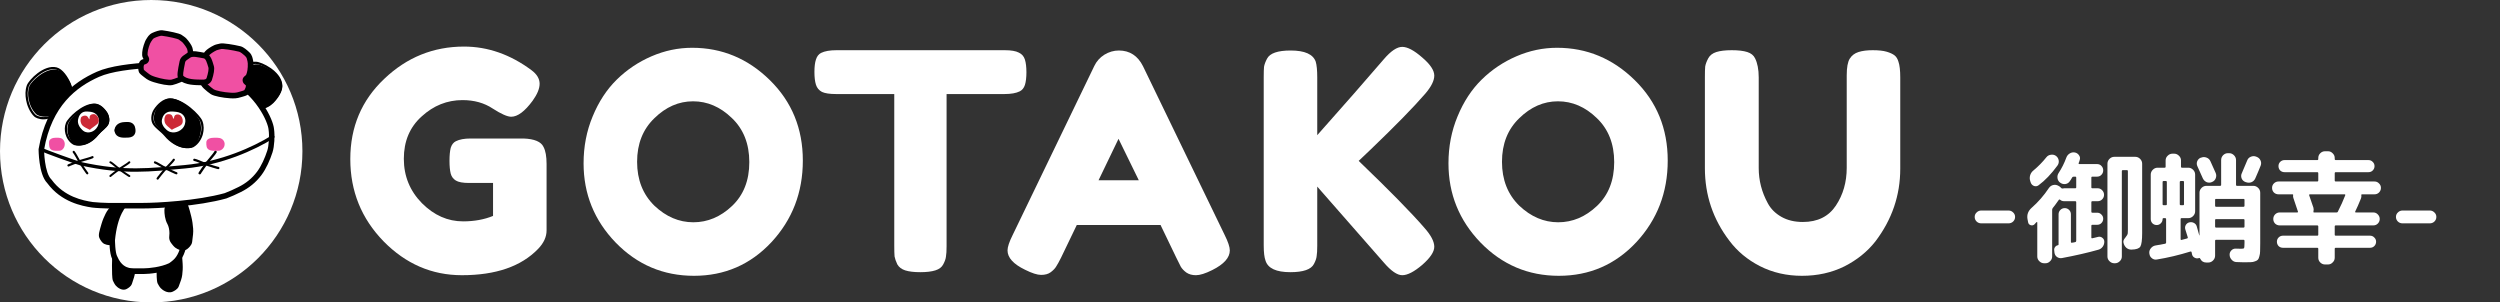
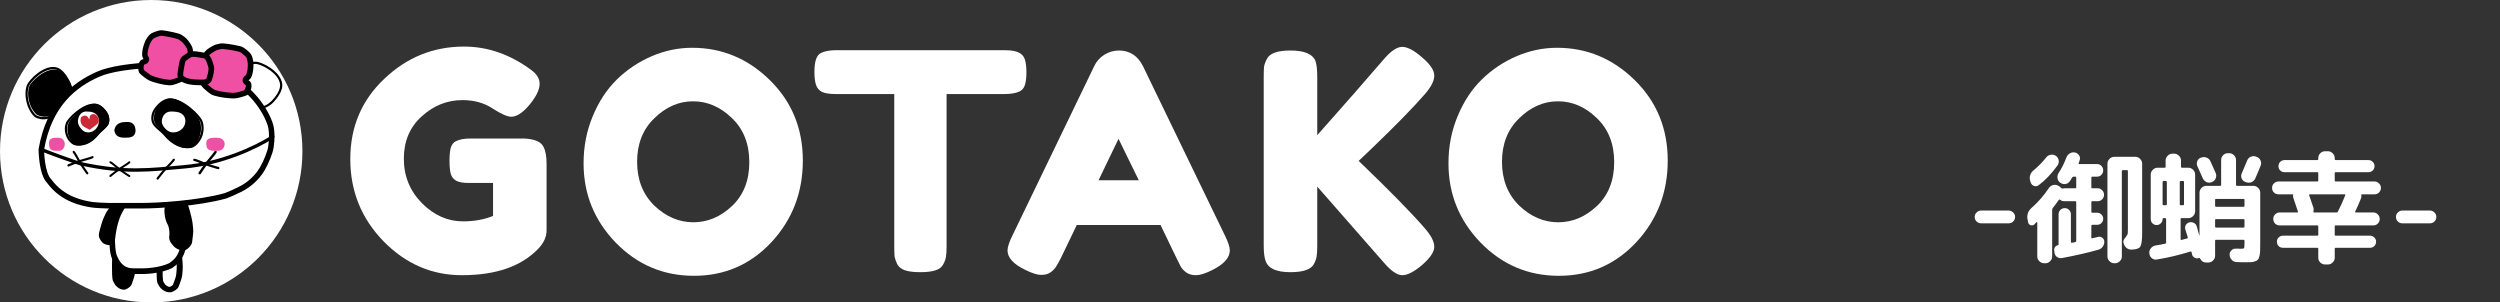
<svg xmlns="http://www.w3.org/2000/svg" width="248" height="30" viewBox="0 0 248 30" fill="none">
  <rect x="0" y="0" width="248" height="30" fill="#333333" stroke="none" />
  <circle cx="15" cy="15" r="15" fill="white" />
-   <path d="M17.86 26.191C17.817 25.413 17.788 25.079 17.66 24.932C17.513 24.763 17.308 24.618 17.196 24.592C16.926 24.553 16.733 24.613 16.607 24.687C16.442 24.785 16.172 24.922 16.114 25.189C16.049 25.488 16.004 27.66 16.122 28.007C16.174 28.116 16.276 28.322 16.36 28.419C16.495 28.573 16.843 28.837 17.108 28.704C17.233 28.64 17.462 28.506 17.521 28.331C17.695 27.818 17.792 27.539 17.824 27.238C17.858 26.92 17.883 26.603 17.86 26.191Z" fill="black" />
  <path d="M17.826 24.764C17.73 24.663 17.616 24.571 17.507 24.5C17.407 24.434 17.279 24.365 17.157 24.339L17.145 24.337L17.133 24.335C16.768 24.288 16.487 24.36 16.29 24.465C16.213 24.506 16.064 24.579 15.934 24.677C15.801 24.778 15.659 24.927 15.608 25.139C15.583 25.24 15.567 25.456 15.554 25.699C15.542 25.953 15.533 26.265 15.53 26.578C15.527 26.892 15.531 27.208 15.544 27.471C15.55 27.602 15.559 27.722 15.571 27.822C15.582 27.916 15.598 28.014 15.626 28.088L15.632 28.102L15.638 28.115C15.668 28.172 15.713 28.256 15.764 28.34C15.812 28.419 15.876 28.516 15.945 28.587C16.041 28.687 16.204 28.815 16.394 28.901C16.577 28.984 16.857 29.058 17.128 28.935C17.206 28.899 17.323 28.841 17.434 28.762C17.538 28.687 17.671 28.57 17.731 28.409C17.918 27.91 18.039 27.6 18.078 27.264C18.117 26.941 18.145 26.609 18.119 26.179C18.096 25.794 18.076 25.505 18.042 25.293C18.009 25.09 17.958 24.901 17.826 24.764ZM17.375 25.116C17.384 25.126 17.419 25.175 17.45 25.369C17.479 25.553 17.499 25.818 17.523 26.208C17.546 26.597 17.521 26.898 17.484 27.207C17.453 27.471 17.36 27.716 17.165 28.237C17.16 28.251 17.134 28.288 17.062 28.34C16.996 28.387 16.918 28.427 16.858 28.454C16.838 28.463 16.781 28.473 16.662 28.42C16.551 28.369 16.449 28.289 16.396 28.235C16.372 28.209 16.334 28.156 16.288 28.081C16.25 28.019 16.215 27.954 16.189 27.904C16.184 27.884 16.175 27.84 16.166 27.765C16.156 27.68 16.147 27.572 16.141 27.447C16.129 27.197 16.125 26.89 16.128 26.582C16.13 26.275 16.139 25.969 16.151 25.723C16.165 25.466 16.18 25.3 16.192 25.252C16.205 25.199 16.243 25.146 16.319 25.089C16.4 25.027 16.49 24.984 16.595 24.928C16.672 24.887 16.81 24.841 17.028 24.866C17.034 24.868 17.044 24.872 17.058 24.879C17.085 24.892 17.118 24.911 17.155 24.935C17.23 24.984 17.31 25.049 17.375 25.116Z" fill="black" />
  <path d="M13.177 25.931C13.134 25.153 13.104 24.819 12.976 24.672C12.829 24.503 12.624 24.358 12.512 24.333C12.242 24.294 12.049 24.353 11.924 24.427C11.758 24.525 11.488 24.662 11.43 24.929C11.366 25.228 11.32 27.4 11.439 27.747C11.49 27.857 11.592 28.062 11.676 28.159C11.811 28.314 12.159 28.577 12.424 28.444C12.549 28.381 12.778 28.246 12.838 28.071C13.011 27.558 13.108 27.279 13.14 26.978C13.175 26.66 13.199 26.343 13.177 25.931Z" fill="black" />
  <path d="M13.175 24.502C13.088 24.401 12.985 24.309 12.887 24.238C12.797 24.172 12.682 24.103 12.572 24.078L12.562 24.075L12.551 24.074C12.223 24.026 11.969 24.098 11.792 24.203C11.723 24.244 11.588 24.317 11.472 24.415C11.352 24.516 11.224 24.665 11.178 24.877C11.156 24.978 11.141 25.195 11.13 25.437C11.118 25.691 11.11 26.003 11.108 26.317C11.106 26.63 11.109 26.947 11.121 27.209C11.127 27.34 11.133 27.46 11.145 27.56C11.155 27.654 11.169 27.752 11.195 27.826L11.199 27.84L11.206 27.853C11.232 27.91 11.273 27.995 11.319 28.078C11.362 28.158 11.42 28.254 11.481 28.325C11.568 28.425 11.714 28.553 11.886 28.639C12.05 28.722 12.302 28.797 12.546 28.673C12.616 28.638 12.722 28.579 12.822 28.5C12.916 28.425 13.035 28.308 13.089 28.147C13.257 27.649 13.366 27.338 13.402 27.002C13.436 26.679 13.462 26.347 13.438 25.917C13.418 25.532 13.399 25.243 13.369 25.031C13.339 24.828 13.293 24.639 13.175 24.502ZM12.768 24.855C12.776 24.864 12.808 24.914 12.836 25.108C12.863 25.292 12.88 25.556 12.901 25.946C12.923 26.336 12.9 26.636 12.867 26.945C12.839 27.209 12.755 27.454 12.579 27.976C12.575 27.989 12.552 28.027 12.487 28.078C12.427 28.125 12.357 28.165 12.303 28.193C12.286 28.202 12.234 28.212 12.127 28.158C12.027 28.108 11.935 28.027 11.888 27.973C11.866 27.948 11.832 27.894 11.791 27.82C11.757 27.757 11.725 27.692 11.701 27.643C11.696 27.622 11.688 27.578 11.68 27.503C11.671 27.418 11.664 27.31 11.658 27.185C11.647 26.936 11.644 26.628 11.646 26.321C11.648 26.013 11.656 25.708 11.668 25.462C11.679 25.204 11.694 25.038 11.704 24.991C11.715 24.937 11.75 24.885 11.818 24.827C11.891 24.766 11.972 24.722 12.067 24.666C12.136 24.625 12.26 24.579 12.457 24.604C12.462 24.607 12.471 24.61 12.483 24.617C12.507 24.63 12.537 24.649 12.57 24.673C12.638 24.722 12.71 24.787 12.768 24.855Z" fill="black" />
  <path d="M10.325 22.273C10.103 23.009 10.02 23.327 10.096 23.502C10.184 23.702 10.338 23.898 10.44 23.955C10.694 24.072 10.906 24.074 11.055 24.043C11.252 24.002 11.566 23.955 11.714 23.724C11.879 23.466 12.084 23.021 12.084 22.664C12.084 22.374 12.107 21.971 12.376 21.767C12.605 21.594 12.698 21.426 12.66 21.105C12.647 20.988 12.615 20.767 12.565 20.652C12.484 20.468 12.228 20.119 11.921 20.164C11.776 20.185 11.503 20.242 11.386 20.387C11.04 20.811 10.849 21.041 10.715 21.312C10.574 21.596 10.442 21.884 10.325 22.273Z" fill="black" />
  <path d="M9.857 23.6C9.909 23.72 9.98 23.837 10.053 23.933C10.116 24.017 10.199 24.109 10.293 24.167L10.311 24.178L10.321 24.184L10.331 24.188C10.639 24.331 10.912 24.34 11.119 24.296C11.202 24.278 11.358 24.251 11.504 24.195C11.656 24.138 11.83 24.039 11.945 23.857C12.118 23.584 12.351 23.091 12.351 22.663C12.351 22.521 12.357 22.373 12.389 22.241C12.421 22.108 12.472 22.022 12.537 21.972C12.669 21.871 12.785 21.753 12.857 21.595C12.928 21.436 12.941 21.265 12.919 21.077C12.912 21.015 12.9 20.924 12.883 20.832C12.867 20.746 12.842 20.638 12.805 20.552C12.753 20.433 12.651 20.269 12.51 20.137C12.374 20.009 12.151 19.866 11.873 19.907C11.792 19.918 11.669 19.941 11.545 19.985C11.428 20.026 11.273 20.098 11.168 20.229C10.834 20.643 10.622 20.899 10.474 21.201C10.331 21.491 10.194 21.793 10.072 22.2C9.964 22.565 9.884 22.84 9.843 23.047C9.804 23.244 9.786 23.435 9.857 23.6ZM10.365 23.399C10.361 23.389 10.336 23.334 10.384 23.145C10.419 22.965 10.491 22.714 10.601 22.344C10.711 21.974 10.835 21.701 10.972 21.423C11.089 21.186 11.255 20.981 11.604 20.549C11.615 20.535 11.652 20.506 11.735 20.477C11.811 20.451 11.894 20.434 11.957 20.425C11.982 20.421 12.038 20.43 12.124 20.511C12.206 20.587 12.269 20.689 12.297 20.753C12.31 20.783 12.326 20.843 12.341 20.924C12.356 21.001 12.366 21.079 12.372 21.134C12.388 21.267 12.373 21.34 12.351 21.388C12.329 21.438 12.287 21.491 12.192 21.563C11.992 21.716 11.899 21.933 11.853 22.124C11.807 22.317 11.801 22.514 11.801 22.662C11.801 22.948 11.629 23.343 11.475 23.586C11.444 23.634 11.39 23.674 11.301 23.708C11.207 23.744 11.111 23.76 10.999 23.784C10.914 23.802 10.774 23.806 10.588 23.724C10.583 23.72 10.576 23.714 10.566 23.704C10.546 23.685 10.524 23.659 10.499 23.626C10.449 23.56 10.4 23.479 10.365 23.399Z" fill="black" />
  <path d="M11.362 25.576C11.781 26.577 12.407 26.788 12.725 26.871C12.816 26.894 13.126 26.92 13.212 26.92H14.308C14.771 26.92 16.041 26.803 16.927 26.374C17.087 26.268 17.218 26.161 17.372 26.029C17.621 25.815 17.827 25.52 17.99 25.143C18.139 24.798 18.253 24.333 18.329 23.925C18.384 23.628 18.404 23.055 18.374 22.702C18.355 22.25 17.958 20.684 17.07 19.892C17.07 19.892 16.733 19.317 15.608 19.125C15.608 19.125 13.707 19.032 12.896 19.663C12.16 20.235 11.354 21.309 11.107 23.811C11.107 23.811 11.107 25.143 11.362 25.576Z" fill="white" />
  <path d="M15.296 18.858C15.394 18.858 15.474 18.859 15.53 18.861C15.558 18.861 15.579 18.862 15.595 18.863C15.602 18.863 15.608 18.863 15.612 18.863C15.614 18.863 15.616 18.863 15.617 18.863C15.618 18.864 15.618 18.864 15.619 18.864H15.619C15.619 18.864 15.619 18.864 15.607 19.119L15.619 18.864L15.636 18.864L15.652 18.867C16.254 18.97 16.659 19.177 16.919 19.371C17.048 19.468 17.139 19.559 17.201 19.63C17.231 19.665 17.254 19.695 17.27 19.718C17.271 19.72 17.272 19.721 17.273 19.722C17.747 20.157 18.078 20.777 18.293 21.329C18.507 21.881 18.621 22.407 18.635 22.678L18.64 22.75C18.664 23.123 18.644 23.666 18.587 23.97C18.51 24.383 18.392 24.87 18.231 25.242C18.056 25.647 17.828 25.979 17.542 26.225C17.385 26.359 17.244 26.474 17.07 26.589L17.055 26.599L17.038 26.607C16.103 27.061 14.79 27.178 14.313 27.178H13.222C13.165 27.178 13.056 27.171 12.956 27.162C12.862 27.153 12.739 27.139 12.669 27.121C12.494 27.075 12.22 26.991 11.93 26.772C11.643 26.555 11.357 26.217 11.132 25.686C11.049 25.537 10.997 25.342 10.962 25.158C10.923 24.959 10.899 24.742 10.882 24.544C10.866 24.335 10.858 24.161 10.854 24.027C10.852 23.96 10.851 23.905 10.85 23.866C10.85 23.847 10.85 23.832 10.85 23.821C10.85 23.816 10.85 23.812 10.85 23.809V23.805C10.85 23.805 10.85 23.805 11.128 23.805L10.85 23.805V23.791L10.851 23.777C11.102 21.23 11.932 20.083 12.737 19.457C12.98 19.268 13.289 19.144 13.597 19.06C13.907 18.975 14.236 18.925 14.533 18.897C14.83 18.868 15.1 18.86 15.296 18.858ZM15.299 19.421C15.115 19.422 14.862 19.43 14.586 19.456C14.308 19.483 14.013 19.528 13.742 19.602C13.469 19.677 13.239 19.777 13.078 19.902C12.421 20.413 11.648 21.4 11.407 23.818L11.407 23.818C11.407 23.827 11.407 23.841 11.407 23.859C11.408 23.894 11.409 23.946 11.411 24.01C11.414 24.137 11.422 24.311 11.438 24.498C11.453 24.685 11.476 24.88 11.508 25.051C11.539 25.207 11.573 25.321 11.607 25.39L11.621 25.417L11.631 25.434L11.638 25.451C11.829 25.907 12.06 26.167 12.265 26.322C12.47 26.478 12.665 26.539 12.807 26.576C12.807 26.576 12.809 26.576 12.812 26.577C12.816 26.578 12.821 26.579 12.827 26.58C12.84 26.582 12.857 26.585 12.876 26.587C12.914 26.592 12.96 26.597 13.008 26.602C13.106 26.611 13.194 26.616 13.222 26.616H14.313C14.752 26.616 15.955 26.502 16.78 26.108C16.919 26.016 17.036 25.921 17.181 25.797C17.389 25.618 17.571 25.363 17.72 25.017C17.856 24.703 17.965 24.265 18.039 23.867C18.089 23.602 18.108 23.058 18.08 22.726L18.079 22.72L18.079 22.713C18.072 22.531 17.979 22.061 17.774 21.534C17.57 21.009 17.27 20.47 16.876 20.118L16.843 20.088L16.821 20.05V20.05L16.821 20.051C16.821 20.051 16.821 20.051 16.821 20.051C16.822 20.052 16.822 20.052 16.822 20.052C16.822 20.053 16.822 20.053 16.823 20.053C16.823 20.053 16.823 20.054 16.823 20.054C16.822 20.053 16.82 20.05 16.817 20.046C16.811 20.037 16.799 20.02 16.781 19.999C16.744 19.957 16.682 19.894 16.587 19.823C16.401 19.685 16.083 19.513 15.575 19.424C15.575 19.424 15.574 19.424 15.574 19.424C15.561 19.424 15.542 19.423 15.516 19.423C15.465 19.421 15.391 19.42 15.299 19.421Z" fill="black" />
  <path d="M18.713 21.516C18.498 20.661 18.393 20.298 18.22 20.165C18.021 20.013 17.764 19.901 17.634 19.899C17.328 19.921 17.127 20.034 17.004 20.146C16.842 20.295 16.573 20.511 16.567 20.822C16.56 21.17 16.623 21.725 16.828 22.082C16.995 22.372 17.069 22.785 17.069 23.136C17.069 23.455 16.962 23.651 17.183 23.952C17.263 24.061 17.42 24.265 17.534 24.352C17.716 24.492 18.158 24.701 18.422 24.489C18.547 24.389 18.77 24.184 18.798 23.975C18.88 23.364 18.927 23.031 18.898 22.688C18.867 22.327 18.826 21.968 18.713 21.516Z" fill="black" />
  <path d="M18.382 19.961C18.265 19.872 18.134 19.795 18.011 19.74C17.904 19.692 17.777 19.648 17.663 19.642L17.64 19.641L17.629 19.641L17.618 19.642C17.252 19.667 16.996 19.805 16.831 19.957C16.76 20.021 16.631 20.132 16.526 20.264C16.418 20.401 16.314 20.587 16.309 20.822C16.302 21.186 16.364 21.798 16.605 22.216C16.739 22.451 16.809 22.812 16.809 23.135C16.809 23.201 16.804 23.261 16.797 23.329C16.791 23.393 16.783 23.471 16.784 23.551C16.785 23.729 16.829 23.908 16.974 24.106C17.016 24.163 17.079 24.247 17.147 24.328C17.212 24.405 17.295 24.497 17.376 24.559C17.491 24.648 17.678 24.752 17.882 24.805C18.08 24.857 18.359 24.875 18.587 24.692C18.656 24.637 18.758 24.548 18.848 24.44C18.934 24.336 19.035 24.186 19.059 24.008C19.138 23.41 19.191 23.043 19.159 22.666C19.128 22.299 19.085 21.925 18.968 21.455C18.861 21.031 18.779 20.715 18.7 20.488C18.624 20.27 18.535 20.079 18.382 19.961ZM18.059 20.382C18.078 20.397 18.127 20.452 18.2 20.663C18.269 20.863 18.346 21.155 18.454 21.584C18.562 22.015 18.601 22.358 18.631 22.711C18.657 23.017 18.616 23.316 18.533 23.938C18.529 23.968 18.505 24.023 18.441 24.099C18.382 24.17 18.311 24.234 18.255 24.279C18.22 24.307 18.148 24.326 18.015 24.292C17.889 24.259 17.765 24.189 17.698 24.138C17.666 24.113 17.614 24.06 17.552 23.986C17.494 23.917 17.439 23.844 17.401 23.793C17.327 23.691 17.314 23.622 17.314 23.547C17.313 23.501 17.318 23.452 17.325 23.38C17.331 23.312 17.339 23.229 17.339 23.135C17.339 22.758 17.261 22.295 17.064 21.952C16.895 21.658 16.832 21.162 16.839 20.833C16.841 20.756 16.874 20.679 16.942 20.593C17.013 20.503 17.098 20.431 17.189 20.348C17.265 20.277 17.405 20.192 17.64 20.172C17.647 20.173 17.66 20.176 17.681 20.182C17.712 20.191 17.751 20.205 17.794 20.224C17.882 20.264 17.977 20.32 18.059 20.382Z" fill="black" />
-   <path d="M25.888 10.797C25.452 10.783 25.003 10.332 24.524 10.151C22.947 9.555 23.013 8.255 23.108 8.02C23.339 7.45 23.869 6.991 24.245 6.769C24.62 6.547 25.035 6.377 25.492 6.378C26.039 6.379 27.857 7.276 28 8.482C28.068 9.049 27.567 9.766 27.123 10.218C26.808 10.537 26.307 10.812 25.888 10.797Z" fill="black" />
  <path d="M28 8.34C27.922 7.683 27.393 7.128 26.841 6.745C26.562 6.551 26.27 6.396 26.011 6.289C25.756 6.184 25.522 6.121 25.363 6.12C24.874 6.119 24.436 6.301 24.049 6.53C23.659 6.761 23.102 7.239 22.857 7.846C22.825 7.925 22.802 8.069 22.807 8.242C22.813 8.419 22.847 8.637 22.938 8.866C23.12 9.329 23.524 9.829 24.347 10.141C24.577 10.227 24.797 10.378 25.034 10.521C25.261 10.658 25.506 10.791 25.758 10.8C25.992 10.807 26.242 10.735 26.471 10.622C26.701 10.509 26.916 10.352 27.084 10.182C27.313 9.949 27.558 9.647 27.738 9.327C27.916 9.01 28.038 8.661 28 8.34ZM26.929 10.027C26.779 10.179 26.584 10.322 26.376 10.424C26.167 10.527 25.953 10.586 25.765 10.579C25.577 10.573 25.376 10.471 25.146 10.332C24.925 10.198 24.677 10.03 24.424 9.934C23.656 9.644 23.299 9.188 23.14 8.785C23.06 8.582 23.03 8.39 23.025 8.235C23.02 8.078 23.042 7.968 23.058 7.929C23.279 7.384 23.792 6.937 24.159 6.72C24.529 6.501 24.928 6.339 25.362 6.34C25.478 6.341 25.68 6.391 25.928 6.493C26.173 6.594 26.452 6.742 26.718 6.927C27.256 7.3 27.717 7.806 27.784 8.366C27.813 8.617 27.718 8.916 27.548 9.218C27.38 9.517 27.148 9.804 26.929 10.027Z" fill="black" />
  <path d="M7.125 9.688C6.961 10.09 6.392 10.356 6.06 10.741C4.969 12.009 3.792 11.507 3.608 11.339C3.16 10.93 2.919 10.28 2.843 9.855C2.767 9.43 2.751 8.986 2.909 8.56C3.098 8.051 4.548 6.66 5.711 6.935C6.257 7.064 6.748 7.774 7.013 8.342C7.2 8.743 7.281 9.303 7.125 9.688Z" fill="black" />
  <path d="M5.613 6.682C4.979 6.524 4.286 6.845 3.742 7.25C3.467 7.455 3.224 7.687 3.036 7.903C2.851 8.116 2.712 8.323 2.657 8.479C2.488 8.958 2.507 9.454 2.585 9.915C2.664 10.38 2.916 11.098 3.391 11.555C3.454 11.615 3.579 11.688 3.741 11.745C3.906 11.803 4.119 11.847 4.362 11.84C4.852 11.826 5.453 11.608 6.023 10.911C6.182 10.716 6.397 10.553 6.61 10.372C6.815 10.198 7.022 10.005 7.116 9.761C7.204 9.533 7.223 9.262 7.197 8.997C7.171 8.731 7.1 8.464 7.001 8.239C6.864 7.93 6.669 7.582 6.435 7.291C6.203 7.003 5.923 6.759 5.613 6.682ZM6.804 8.335C6.894 8.537 6.958 8.779 6.981 9.02C7.005 9.262 6.985 9.493 6.915 9.675C6.845 9.858 6.681 10.019 6.474 10.195C6.275 10.364 6.034 10.547 5.859 10.762C5.327 11.412 4.783 11.6 4.357 11.612C4.141 11.618 3.953 11.579 3.809 11.529C3.662 11.477 3.569 11.417 3.538 11.387C3.11 10.976 2.873 10.313 2.799 9.875C2.723 9.433 2.711 8.984 2.861 8.558C2.901 8.444 3.016 8.264 3.196 8.057C3.374 7.852 3.606 7.632 3.868 7.436C4.397 7.041 5.023 6.769 5.563 6.903C5.805 6.964 6.049 7.164 6.269 7.439C6.488 7.71 6.674 8.04 6.804 8.335Z" fill="black" />
  <path d="M4.89 17.999C6.209 19.8 8.175 20.181 9.175 20.329C9.459 20.371 10.435 20.418 10.704 20.418H14.15C15.603 20.418 19.596 20.207 22.379 19.433C22.883 19.244 23.296 19.051 23.78 18.814C24.561 18.429 25.209 17.898 25.721 17.219C26.189 16.598 26.549 15.761 26.787 15.027C26.96 14.493 27.021 13.461 26.926 12.825C26.868 12.012 25.62 9.194 22.83 7.767C22.83 7.767 21.771 6.732 18.233 6.387C18.233 6.387 12.259 6.219 9.71 7.355C7.399 8.385 4.865 10.318 4.09 14.821C4.09 14.821 4.09 17.219 4.89 17.999Z" fill="white" />
  <path d="M17.257 6.12C17.558 6.119 17.803 6.122 17.972 6.124C18.057 6.125 18.123 6.126 18.168 6.127C18.19 6.128 18.208 6.128 18.219 6.128C18.225 6.129 18.23 6.129 18.233 6.129C18.234 6.129 18.235 6.129 18.236 6.129C18.236 6.129 18.237 6.129 18.237 6.129H18.237C18.237 6.129 18.237 6.139 18.233 6.31L18.237 6.129L18.247 6.129L18.256 6.13C20.045 6.305 21.22 6.655 21.955 6.968C22.323 7.125 22.58 7.272 22.749 7.384C22.833 7.44 22.895 7.487 22.937 7.521C22.952 7.533 22.964 7.543 22.974 7.552C24.401 8.289 25.432 9.375 26.114 10.379C26.458 10.884 26.715 11.373 26.891 11.79C27.061 12.193 27.162 12.548 27.183 12.796C27.233 13.137 27.241 13.57 27.215 13.982C27.189 14.396 27.129 14.813 27.032 15.112C26.79 15.857 26.419 16.725 25.925 17.38C25.387 18.093 24.705 18.65 23.888 19.052C23.401 19.291 22.98 19.487 22.465 19.682L22.453 19.686L22.442 19.689C19.627 20.47 15.61 20.68 14.15 20.68H10.708C10.434 20.68 9.444 20.634 9.14 20.589C8.134 20.439 6.08 20.05 4.693 18.172C4.458 17.933 4.295 17.598 4.18 17.256C4.06 16.901 3.982 16.51 3.931 16.153C3.879 15.795 3.854 15.463 3.841 15.22C3.834 15.099 3.831 15 3.83 14.931C3.829 14.896 3.829 14.869 3.828 14.85C3.828 14.841 3.828 14.833 3.828 14.828V14.82C3.828 14.82 3.828 14.82 4.1 14.82H3.828V14.796L3.832 14.773C4.227 12.48 5.074 10.827 6.128 9.614C7.18 8.402 8.427 7.642 9.605 7.118C10.929 6.529 13.105 6.287 14.912 6.187C15.823 6.137 16.654 6.122 17.257 6.12ZM17.258 6.672C16.662 6.674 15.841 6.688 14.942 6.738C13.128 6.838 11.046 7.079 9.825 7.623C8.694 8.126 7.521 8.845 6.537 9.978C5.558 11.105 4.754 12.656 4.373 14.844L4.373 14.844C4.373 14.861 4.373 14.886 4.374 14.918C4.376 14.982 4.379 15.076 4.385 15.191C4.397 15.422 4.421 15.737 4.47 16.074C4.518 16.412 4.59 16.766 4.695 17.078C4.802 17.395 4.934 17.642 5.089 17.792L5.105 17.808L5.119 17.827C6.366 19.529 8.232 19.897 9.219 20.043C9.484 20.082 10.444 20.129 10.708 20.129H14.15C15.591 20.129 19.541 19.919 22.285 19.161C22.772 18.977 23.174 18.79 23.65 18.555C24.394 18.19 25.008 17.687 25.492 17.045C25.933 16.46 26.281 15.658 26.515 14.939C26.591 14.705 26.647 14.341 26.672 13.948C26.696 13.557 26.687 13.162 26.643 12.87L26.641 12.859L26.641 12.848C26.629 12.69 26.554 12.395 26.39 12.006C26.229 11.623 25.989 11.167 25.666 10.691C25.018 9.738 24.042 8.714 22.697 8.028L22.661 8.009L22.631 7.981L22.632 7.981C22.631 7.98 22.629 7.979 22.628 7.977C22.622 7.972 22.613 7.964 22.598 7.952C22.569 7.929 22.521 7.892 22.451 7.846C22.31 7.753 22.082 7.621 21.744 7.476C21.068 7.188 19.951 6.85 18.213 6.68C18.211 6.68 18.209 6.68 18.206 6.68C18.195 6.679 18.178 6.679 18.157 6.679C18.113 6.678 18.048 6.676 17.965 6.675C17.798 6.673 17.556 6.671 17.258 6.672ZM22.633 7.982C22.632 7.981 22.632 7.981 22.632 7.981L22.632 7.981C22.632 7.981 22.632 7.981 22.633 7.982Z" fill="black" />
  <path d="M11.365 12.946C11.39 13.28 11.731 13.431 12.391 13.394C12.597 13.382 13.435 13.469 13.112 12.618C12.932 12.298 12.512 12.36 12.191 12.372C11.691 12.391 11.365 12.608 11.365 12.946Z" fill="black" />
  <path d="M12.32 12.113C12.445 12.108 12.648 12.085 12.827 12.114C13.014 12.143 13.217 12.233 13.342 12.472L13.354 12.495L13.361 12.51L13.366 12.526C13.448 12.775 13.469 12.993 13.417 13.177C13.363 13.371 13.239 13.488 13.109 13.555C12.986 13.618 12.852 13.638 12.749 13.646C12.696 13.65 12.647 13.651 12.607 13.652C12.564 13.652 12.54 13.652 12.524 13.653C12.21 13.674 11.94 13.646 11.738 13.543C11.633 13.49 11.542 13.415 11.475 13.312C11.408 13.21 11.374 13.091 11.366 12.966L11.365 12.958V12.95C11.365 12.692 11.476 12.478 11.657 12.334C11.832 12.195 12.065 12.124 12.32 12.113ZM12.766 12.57C12.671 12.555 12.571 12.56 12.457 12.567L12.337 12.574C12.136 12.583 11.992 12.637 11.905 12.707C11.826 12.77 11.788 12.847 11.786 12.942C11.79 12.989 11.803 13.021 11.818 13.045C11.835 13.07 11.864 13.099 11.915 13.125C12.023 13.18 12.21 13.212 12.498 13.193C12.529 13.191 12.57 13.191 12.603 13.191C12.64 13.19 12.679 13.189 12.72 13.186C12.803 13.18 12.877 13.165 12.931 13.137C12.979 13.112 13.003 13.083 13.015 13.041C13.029 12.991 13.035 12.888 12.975 12.698C12.935 12.625 12.873 12.587 12.766 12.57Z" fill="black" />
  <path d="M15.335 12.162C15.511 12.598 16.109 12.993 16.453 13.451C17.587 14.96 18.842 14.735 19.04 14.611C19.521 14.309 19.788 13.721 19.877 13.317C19.965 12.914 19.989 12.477 19.829 12.018C19.638 11.47 18.127 9.757 16.89 9.761C16.31 9.762 15.777 10.352 15.487 10.853C15.282 11.208 15.186 11.743 15.335 12.162Z" fill="black" />
  <path d="M16.845 9.761C17.544 9.759 18.301 10.19 18.896 10.668C19.197 10.909 19.462 11.167 19.666 11.399C19.868 11.628 20.017 11.841 20.075 11.99C20.255 12.455 20.226 12.896 20.13 13.294C20.032 13.697 19.735 14.291 19.188 14.6C19.114 14.641 18.971 14.679 18.792 14.694C18.607 14.709 18.371 14.701 18.104 14.643C17.568 14.526 16.911 14.205 16.294 13.465C16.117 13.255 15.877 13.059 15.645 12.852C15.42 12.653 15.197 12.439 15.099 12.205C14.913 11.766 15.026 11.217 15.258 10.857C15.418 10.609 15.644 10.338 15.913 10.128C16.181 9.919 16.501 9.762 16.845 9.761ZM15.449 10.97C15.245 11.287 15.154 11.764 15.306 12.124C15.384 12.307 15.567 12.491 15.797 12.694C16.018 12.891 16.279 13.104 16.468 13.331C17.055 14.034 17.668 14.327 18.154 14.434C18.397 14.487 18.61 14.493 18.772 14.48C18.939 14.466 19.043 14.432 19.075 14.414C19.55 14.146 19.822 13.615 19.911 13.246C20.002 12.873 20.024 12.478 19.865 12.065C19.821 11.953 19.693 11.764 19.495 11.538C19.3 11.316 19.043 11.066 18.753 10.833C18.165 10.361 17.461 9.974 16.846 9.976C16.573 9.976 16.301 10.102 16.054 10.295C15.809 10.487 15.598 10.738 15.449 10.97Z" fill="black" />
  <path d="M10.774 12.271C10.625 12.638 10.092 12.978 9.785 13.366C8.774 14.645 7.659 14.473 7.484 14.372C7.057 14.126 6.822 13.637 6.745 13.3C6.668 12.964 6.648 12.598 6.792 12.212C6.963 11.751 8.311 10.295 9.409 10.281C9.925 10.275 10.396 10.761 10.652 11.177C10.833 11.471 10.916 11.919 10.774 12.271Z" fill="black" />
  <path d="M9.286 10.281C8.692 10.288 8.049 10.658 7.545 11.063C7.29 11.268 7.064 11.487 6.891 11.682C6.72 11.876 6.592 12.056 6.542 12.183C6.387 12.575 6.41 12.944 6.491 13.277C6.572 13.613 6.823 14.109 7.289 14.362C7.354 14.397 7.477 14.427 7.63 14.437C7.787 14.448 7.987 14.439 8.214 14.386C8.67 14.282 9.227 14.006 9.753 13.381C9.901 13.204 10.103 13.04 10.301 12.865C10.491 12.696 10.681 12.514 10.767 12.315C10.927 11.943 10.832 11.482 10.635 11.181C10.501 10.976 10.31 10.752 10.082 10.579C9.854 10.406 9.581 10.278 9.286 10.281ZM10.45 11.292C10.619 11.55 10.692 11.939 10.565 12.236C10.5 12.386 10.347 12.539 10.152 12.711C9.965 12.877 9.744 13.058 9.582 13.25C9.086 13.84 8.57 14.09 8.163 14.184C7.959 14.23 7.781 14.238 7.645 14.229C7.505 14.22 7.42 14.193 7.397 14.18C7.003 13.966 6.778 13.533 6.704 13.23C6.629 12.923 6.612 12.598 6.747 12.256C6.783 12.164 6.89 12.007 7.058 11.817C7.223 11.63 7.44 11.42 7.685 11.223C8.182 10.824 8.774 10.496 9.289 10.49C9.515 10.487 9.74 10.587 9.946 10.742C10.15 10.898 10.326 11.102 10.45 11.292Z" fill="black" />
  <path d="M4.898 14.575C5.013 15.04 5.548 14.954 5.951 14.954C6.381 14.861 6.549 14.29 6.328 13.94C6.144 13.649 5.867 13.66 5.564 13.66C5.239 13.66 4.865 13.756 4.865 14.13C4.865 14.283 4.861 14.426 4.898 14.575Z" fill="#F050A3" />
  <path d="M20.505 14.575C20.64 15.04 21.264 14.954 21.734 14.954C22.236 14.861 22.431 14.29 22.173 13.94C21.959 13.648 21.636 13.66 21.282 13.66C20.903 13.66 20.467 13.756 20.467 14.13C20.467 14.283 20.462 14.426 20.505 14.575Z" fill="#F050A3" />
  <path d="M18.831 4.788C18.895 4.994 18.918 5.282 18.906 5.421C18.818 6.378 18.655 6.954 18.555 7.137C18.46 7.313 18.365 7.453 18.253 7.583C18.147 7.705 18.035 7.83 17.803 7.925C17.543 8.031 17.27 8.131 17.053 8.183C16.781 8.248 15.944 8.104 15.329 7.903C15 7.795 14.784 7.716 14.472 7.457C14.302 7.315 14.146 7.216 14.039 7.085C13.977 7.009 13.88 6.407 14.14 6.187C14.215 6.124 14.392 6.144 14.485 6C14.511 5.959 14.53 5.896 14.518 5.845C14.498 5.751 14.415 5.66 14.377 5.541C14.349 5.452 14.339 5.051 14.507 4.551C14.604 4.261 14.665 4.111 14.757 3.98C14.86 3.831 14.956 3.617 15.219 3.499C15.503 3.371 15.872 3.235 16.086 3.262C16.731 3.336 17.735 3.56 17.89 3.687C18.023 3.796 18.179 3.87 18.297 3.996C18.527 4.242 18.777 4.613 18.831 4.788Z" fill="#F050A3" />
  <path d="M16.121 3.006C16.452 3.048 16.871 3.124 17.228 3.205C17.407 3.245 17.574 3.288 17.709 3.33C17.776 3.351 17.839 3.373 17.892 3.395C17.934 3.413 17.988 3.437 18.034 3.471L18.054 3.486L18.095 3.518C18.137 3.549 18.183 3.579 18.243 3.619C18.316 3.669 18.405 3.733 18.485 3.818C18.611 3.952 18.74 4.118 18.844 4.272C18.943 4.419 19.039 4.583 19.079 4.712C19.154 4.951 19.181 5.274 19.165 5.449C19.12 5.935 19.056 6.329 18.989 6.627C18.924 6.917 18.852 7.137 18.783 7.263C18.68 7.452 18.575 7.608 18.448 7.755C18.335 7.887 18.189 8.049 17.898 8.168C17.637 8.274 17.35 8.381 17.112 8.437C17.005 8.463 16.87 8.464 16.739 8.456C16.601 8.448 16.442 8.428 16.277 8.401C15.946 8.336 15.571 8.257 15.251 8.152C14.911 8.041 14.658 7.95 14.309 7.66C14.224 7.59 14.16 7.544 14.074 7.475C13.996 7.413 13.913 7.341 13.841 7.253C13.8 7.203 13.779 7.145 13.77 7.116C13.757 7.078 13.746 7.035 13.738 6.992C13.72 6.904 13.709 6.797 13.709 6.685C13.709 6.485 13.749 6.168 13.977 5.975C14.037 5.925 14.104 5.901 14.139 5.89C14.159 5.883 14.179 5.878 14.193 5.874C14.21 5.869 14.222 5.866 14.233 5.862C14.235 5.861 14.237 5.86 14.239 5.86C14.236 5.854 14.233 5.848 14.229 5.841C14.203 5.796 14.158 5.719 14.129 5.627C14.11 5.568 14.104 5.496 14.101 5.433C14.098 5.362 14.1 5.277 14.109 5.18C14.125 4.987 14.169 4.741 14.26 4.47C14.357 4.181 14.428 3.998 14.544 3.832C14.616 3.729 14.765 3.418 15.115 3.262C15.262 3.196 15.437 3.125 15.605 3.074C15.765 3.026 15.956 2.984 16.121 3.006ZM17.111 3.739C16.769 3.661 16.366 3.588 16.053 3.548C16.006 3.542 15.906 3.554 15.758 3.599C15.619 3.641 15.468 3.701 15.332 3.762C15.157 3.84 15.117 3.956 14.982 4.149C14.916 4.243 14.866 4.358 14.769 4.647C14.693 4.873 14.658 5.075 14.645 5.228C14.638 5.304 14.637 5.367 14.639 5.411C14.64 5.443 14.642 5.46 14.643 5.464C14.651 5.49 14.666 5.517 14.694 5.567C14.717 5.608 14.767 5.691 14.788 5.785C14.821 5.932 14.768 6.07 14.717 6.15C14.619 6.301 14.479 6.356 14.394 6.384C14.373 6.39 14.353 6.396 14.338 6.4C14.325 6.404 14.316 6.407 14.309 6.409C14.297 6.423 14.284 6.447 14.272 6.487C14.255 6.542 14.247 6.611 14.247 6.687C14.247 6.761 14.255 6.832 14.265 6.885C14.269 6.902 14.272 6.917 14.275 6.927C14.308 6.962 14.35 6.999 14.406 7.045C14.466 7.093 14.565 7.167 14.65 7.237C14.922 7.463 15.1 7.529 15.415 7.632C15.708 7.727 16.056 7.81 16.363 7.861C16.517 7.886 16.656 7.903 16.77 7.91C16.891 7.917 16.961 7.911 16.989 7.905C17.185 7.858 17.441 7.765 17.698 7.66C17.871 7.59 17.948 7.505 18.044 7.394C18.141 7.281 18.226 7.158 18.313 6.998C18.343 6.942 18.402 6.784 18.465 6.505C18.526 6.234 18.587 5.864 18.629 5.398C18.638 5.297 18.619 5.048 18.566 4.876C18.552 4.831 18.497 4.724 18.401 4.582C18.309 4.447 18.199 4.305 18.096 4.195C18.059 4.156 18.011 4.12 17.944 4.074C17.885 4.034 17.8 3.979 17.723 3.917C17.726 3.92 17.718 3.914 17.688 3.901C17.655 3.888 17.61 3.871 17.551 3.853C17.435 3.817 17.282 3.777 17.111 3.739Z" fill="black" />
  <path d="M20.548 5.261C20.409 5.432 20.28 5.694 20.242 5.829C19.976 6.763 19.924 7.365 19.955 7.574C19.985 7.775 20.026 7.942 20.089 8.106C20.147 8.26 20.212 8.419 20.405 8.594C20.621 8.79 20.852 8.985 21.047 9.115C21.29 9.276 22.165 9.45 22.844 9.488C23.206 9.509 23.447 9.515 23.849 9.386C24.069 9.315 24.257 9.28 24.411 9.195C24.5 9.147 24.817 8.617 24.641 8.313C24.591 8.226 24.41 8.179 24.372 8.01C24.361 7.962 24.365 7.895 24.395 7.851C24.451 7.771 24.565 7.716 24.646 7.617C24.706 7.544 24.863 7.17 24.882 6.637C24.893 6.328 24.889 6.165 24.847 6.007C24.8 5.829 24.785 5.592 24.57 5.384C24.337 5.159 24.025 4.894 23.805 4.841C23.14 4.68 22.075 4.51 21.876 4.573C21.706 4.626 21.525 4.638 21.363 4.713C21.047 4.86 20.665 5.116 20.548 5.261Z" fill="#F050A3" />
  <path d="M23.858 4.589C23.519 4.507 23.082 4.423 22.703 4.368C22.514 4.34 22.335 4.319 22.188 4.309C22.115 4.303 22.046 4.301 21.985 4.302C21.938 4.303 21.877 4.306 21.819 4.321L21.794 4.328L21.742 4.343C21.69 4.356 21.634 4.367 21.561 4.383C21.471 4.403 21.361 4.43 21.251 4.481C21.079 4.561 20.893 4.668 20.734 4.775C20.584 4.876 20.429 4.995 20.343 5.102C20.182 5.3 20.037 5.594 19.988 5.765C19.853 6.238 19.772 6.632 19.728 6.937C19.685 7.234 19.675 7.467 19.696 7.612C19.728 7.828 19.774 8.014 19.844 8.198C19.907 8.365 19.99 8.572 20.23 8.79C20.447 8.986 20.689 9.192 20.9 9.332C20.995 9.396 21.127 9.446 21.258 9.487C21.395 9.53 21.557 9.57 21.729 9.605C22.072 9.676 22.471 9.73 22.822 9.75C23.195 9.771 23.475 9.779 23.922 9.635C24.031 9.6 24.11 9.58 24.22 9.547C24.318 9.518 24.425 9.481 24.528 9.425C24.587 9.393 24.629 9.335 24.649 9.322C24.676 9.29 24.702 9.254 24.726 9.216C24.775 9.14 24.826 9.044 24.867 8.938C24.94 8.749 25.019 8.434 24.865 8.168L24.849 8.143C24.811 8.086 24.764 8.048 24.738 8.028C24.721 8.014 24.703 8.002 24.691 7.992C24.676 7.982 24.666 7.975 24.656 7.967C24.656 7.966 24.655 7.966 24.655 7.966C24.659 7.962 24.663 7.959 24.667 7.955C24.708 7.923 24.781 7.867 24.843 7.79C24.884 7.742 24.917 7.676 24.942 7.617C24.971 7.552 25 7.471 25.028 7.377C25.082 7.188 25.13 6.941 25.14 6.652C25.151 6.335 25.149 6.146 25.096 5.947C25.064 5.823 25.031 5.476 24.747 5.199C24.627 5.083 24.482 4.953 24.336 4.843C24.197 4.739 24.026 4.629 23.858 4.589ZM22.621 4.919C22.984 4.972 23.404 5.052 23.724 5.13C23.774 5.142 23.867 5.19 23.995 5.286C24.116 5.377 24.242 5.49 24.352 5.597C24.494 5.734 24.491 5.857 24.552 6.088C24.582 6.2 24.589 6.326 24.578 6.632C24.569 6.872 24.53 7.075 24.487 7.223C24.465 7.297 24.444 7.355 24.426 7.396C24.413 7.426 24.405 7.44 24.402 7.444C24.385 7.464 24.361 7.484 24.315 7.52C24.278 7.55 24.199 7.61 24.143 7.692C24.056 7.819 24.057 7.971 24.078 8.065C24.119 8.244 24.236 8.348 24.308 8.405C24.326 8.419 24.344 8.432 24.357 8.441C24.368 8.449 24.376 8.455 24.383 8.46C24.388 8.477 24.392 8.503 24.39 8.544C24.386 8.601 24.369 8.668 24.341 8.739C24.314 8.808 24.281 8.871 24.252 8.917C24.242 8.932 24.233 8.944 24.227 8.952C24.182 8.973 24.128 8.993 24.056 9.014C23.98 9.037 23.856 9.07 23.748 9.105C23.399 9.218 23.2 9.214 22.854 9.194C22.533 9.176 22.162 9.125 21.843 9.06C21.684 9.027 21.541 8.992 21.427 8.956C21.307 8.918 21.239 8.887 21.214 8.87C21.04 8.754 20.824 8.572 20.611 8.379C20.468 8.25 20.424 8.142 20.371 8.003C20.317 7.861 20.28 7.715 20.253 7.532C20.244 7.469 20.244 7.3 20.285 7.015C20.325 6.738 20.401 6.369 20.53 5.916C20.558 5.818 20.667 5.592 20.782 5.451C20.812 5.414 20.905 5.334 21.051 5.236C21.189 5.143 21.349 5.05 21.49 4.985C21.541 4.961 21.6 4.945 21.683 4.927C21.755 4.911 21.859 4.891 21.957 4.861C21.952 4.862 21.963 4.86 21.997 4.859C22.034 4.858 22.085 4.86 22.149 4.864C22.276 4.873 22.439 4.892 22.621 4.919Z" fill="black" />
  <path d="M18.316 6.11C18.138 7.071 18.066 7.536 18.187 7.688C18.615 8.219 19.604 8.176 20.049 8.196C20.495 8.217 20.666 8.117 20.782 7.884C20.96 7.294 21.026 6.826 20.965 6.62C20.837 6.188 20.73 5.56 20.317 5.493C19.847 5.416 19.204 5.182 18.854 5.505C18.689 5.657 18.38 5.766 18.316 6.11Z" fill="#F050A3" />
  <path d="M20.287 5.235C20.652 5.29 20.85 5.572 20.964 5.814C21.075 6.051 21.151 6.354 21.21 6.538C21.265 6.706 21.253 6.928 21.218 7.148C21.182 7.38 21.112 7.656 21.013 7.957L21.005 7.981L20.993 8.003C20.908 8.16 20.787 8.294 20.593 8.375C20.415 8.45 20.2 8.468 19.946 8.457C19.728 8.448 19.31 8.453 18.906 8.393C18.508 8.333 18.04 8.201 17.742 7.86C17.654 7.76 17.624 7.636 17.613 7.533C17.602 7.425 17.608 7.302 17.622 7.168C17.651 6.901 17.721 6.536 17.817 6.065C17.869 5.805 18.025 5.641 18.168 5.53C18.237 5.477 18.309 5.432 18.363 5.397C18.423 5.359 18.461 5.333 18.489 5.31C18.769 5.073 19.138 5.063 19.437 5.091C19.592 5.106 19.749 5.135 19.892 5.162C20.04 5.191 20.168 5.217 20.287 5.235ZM19.786 5.71C19.645 5.682 19.51 5.659 19.383 5.646C19.114 5.621 18.948 5.653 18.852 5.735C18.79 5.787 18.72 5.832 18.666 5.866C18.606 5.905 18.557 5.936 18.512 5.971C18.427 6.036 18.382 6.095 18.366 6.175C18.269 6.652 18.205 6.991 18.179 7.228C18.167 7.346 18.166 7.425 18.171 7.476C18.172 7.491 18.174 7.501 18.176 7.507C18.339 7.683 18.629 7.787 18.99 7.841C19.354 7.896 19.708 7.889 19.97 7.9C20.195 7.91 20.312 7.888 20.376 7.861C20.421 7.843 20.453 7.817 20.489 7.758C20.576 7.487 20.635 7.25 20.665 7.062C20.697 6.854 20.688 6.744 20.677 6.709C20.598 6.465 20.548 6.246 20.456 6.05C20.366 5.859 20.284 5.798 20.204 5.786C20.07 5.766 19.922 5.736 19.786 5.71Z" fill="black" />
  <path fill-rule="evenodd" clip-rule="evenodd" d="M16.88 13.086C16.89 13.089 16.899 13.093 16.909 13.096C17.195 13.185 17.5 13.123 17.724 13.017C17.956 12.908 18.233 12.688 18.34 12.322C18.381 12.178 18.408 12.003 18.372 11.817C18.332 11.616 18.227 11.45 18.085 11.332C17.848 11.133 17.539 11.098 17.367 11.083C17.348 11.081 17.325 11.079 17.301 11.077C17.236 11.071 17.158 11.064 17.093 11.061C17 11.056 16.863 11.055 16.719 11.095C16.558 11.14 16.4 11.232 16.276 11.388C16.161 11.533 16.102 11.698 16.068 11.848C16.015 12.079 16.083 12.276 16.131 12.383C16.185 12.501 16.256 12.6 16.319 12.676C16.433 12.813 16.605 12.971 16.782 13.052C16.814 13.066 16.847 13.077 16.88 13.086Z" fill="white" />
  <path fill-rule="evenodd" clip-rule="evenodd" d="M8.467 13.086C8.476 13.089 8.484 13.093 8.493 13.096C8.747 13.185 9.018 13.123 9.218 13.017C9.424 12.908 9.67 12.688 9.765 12.322C9.802 12.178 9.826 12.003 9.793 11.817C9.758 11.616 9.665 11.45 9.539 11.332C9.327 11.133 9.053 11.098 8.9 11.083C8.883 11.081 8.863 11.079 8.842 11.077C8.784 11.071 8.715 11.064 8.657 11.061C8.574 11.056 8.452 11.055 8.324 11.095C8.181 11.14 8.041 11.232 7.93 11.388C7.829 11.533 7.776 11.698 7.745 11.848C7.699 12.079 7.759 12.276 7.802 12.383C7.849 12.501 7.913 12.6 7.969 12.676C8.07 12.813 8.223 12.971 8.381 13.052C8.409 13.066 8.438 13.077 8.467 13.086Z" fill="white" />
  <path d="M26.981 13.424C27.059 13.375 27.16 13.401 27.207 13.482C27.254 13.562 27.229 13.667 27.151 13.716C25.244 14.901 21.985 16.378 18.35 16.712C14.962 17.023 12.327 17.376 7.958 16.405C7.867 16.385 7.582 16.29 7.221 16.166C6.855 16.04 6.397 15.877 5.949 15.715C5.502 15.553 5.063 15.391 4.736 15.265C4.573 15.203 4.436 15.148 4.34 15.107C4.292 15.087 4.251 15.069 4.221 15.054C4.207 15.047 4.191 15.038 4.177 15.029C4.17 15.025 4.158 15.017 4.145 15.005C4.139 14.999 4.128 14.988 4.118 14.971C4.109 14.957 4.09 14.923 4.09 14.876C4.09 14.782 4.164 14.705 4.255 14.705C4.295 14.705 4.332 14.72 4.361 14.745C4.362 14.746 4.363 14.747 4.365 14.748C4.386 14.758 4.419 14.773 4.465 14.792C4.556 14.831 4.689 14.884 4.851 14.946C5.175 15.071 5.612 15.232 6.058 15.394C6.505 15.555 6.961 15.717 7.326 15.843C7.696 15.971 7.959 16.056 8.027 16.072C12.342 17.031 14.931 16.684 18.321 16.373C21.893 16.044 25.105 14.59 26.981 13.424ZM4.414 14.833C4.414 14.831 4.413 14.83 4.413 14.828C4.413 14.83 4.414 14.831 4.414 14.833ZM4.42 14.876C4.42 14.864 4.418 14.853 4.417 14.843C4.418 14.854 4.42 14.864 4.42 14.876Z" fill="black" />
  <path d="M19.169 15.838C19.18 15.775 19.236 15.732 19.296 15.743C19.429 15.766 19.61 15.836 19.778 15.905C19.931 15.967 20.075 16.03 20.186 16.07L20.231 16.086L20.233 16.087L20.236 16.088C20.501 16.192 20.718 16.281 21.178 16.415L21.39 16.475L21.393 16.476C21.536 16.518 21.583 16.539 21.674 16.552C21.733 16.561 21.775 16.619 21.767 16.682C21.759 16.745 21.703 16.789 21.643 16.78C21.534 16.764 21.46 16.735 21.335 16.698L21.118 16.636C20.65 16.5 20.427 16.409 20.159 16.304H20.159C20.036 16.262 19.862 16.186 19.699 16.119C19.527 16.049 19.367 15.989 19.259 15.97C19.2 15.96 19.159 15.9 19.169 15.838Z" fill="black" />
  <path d="M21.432 14.969C21.495 14.994 21.523 15.06 21.494 15.115C21.429 15.24 21.302 15.399 21.179 15.545C21.067 15.679 20.958 15.803 20.882 15.901L20.852 15.941L20.85 15.944L20.848 15.946C20.659 16.179 20.5 16.368 20.222 16.782L20.094 16.975L20.093 16.977C20.005 17.106 19.969 17.147 19.928 17.231C19.901 17.288 19.827 17.314 19.763 17.29C19.698 17.267 19.668 17.202 19.695 17.145C19.745 17.042 19.798 16.978 19.875 16.865L20.005 16.669C20.288 16.247 20.452 16.053 20.642 15.818C20.724 15.708 20.856 15.557 20.975 15.415C21.101 15.264 21.212 15.124 21.264 15.024C21.293 14.968 21.368 14.944 21.432 14.969Z" fill="black" />
-   <path d="M15.27 16.078C15.287 16.019 15.344 15.986 15.399 16.004C15.521 16.044 15.682 16.133 15.832 16.22C15.967 16.299 16.095 16.378 16.194 16.431L16.234 16.452L16.236 16.453L16.238 16.454C16.475 16.587 16.667 16.7 17.082 16.887L17.274 16.971L17.276 16.972C17.405 17.032 17.447 17.057 17.529 17.081C17.584 17.097 17.617 17.158 17.602 17.217C17.587 17.276 17.53 17.311 17.475 17.295C17.375 17.266 17.309 17.229 17.196 17.177L17.001 17.09C16.579 16.9 16.381 16.785 16.142 16.65C16.032 16.594 15.878 16.5 15.733 16.415C15.58 16.326 15.438 16.248 15.339 16.216C15.284 16.198 15.254 16.136 15.27 16.078Z" fill="black" />
  <path d="M17.298 15.757C17.349 15.789 17.365 15.854 17.333 15.905C17.262 16.017 17.133 16.156 17.01 16.284C16.898 16.4 16.789 16.508 16.712 16.593L16.681 16.629L16.68 16.631L16.678 16.633C16.487 16.836 16.328 17 16.038 17.369L15.906 17.539L15.904 17.541C15.813 17.656 15.777 17.691 15.732 17.768C15.702 17.819 15.635 17.836 15.583 17.807C15.531 17.777 15.514 17.711 15.544 17.66C15.599 17.567 15.652 17.51 15.732 17.41L15.867 17.236C16.163 16.862 16.326 16.692 16.518 16.487L16.518 16.487C16.601 16.39 16.733 16.26 16.853 16.136C16.979 16.006 17.091 15.882 17.148 15.792C17.18 15.742 17.247 15.726 17.298 15.757Z" fill="black" />
  <path d="M10.864 16.046C10.893 16.001 10.958 15.985 11.008 16.012C11.12 16.072 11.259 16.182 11.387 16.288C11.504 16.384 11.613 16.477 11.699 16.543L11.734 16.57L11.736 16.571L11.738 16.573C11.942 16.736 12.107 16.872 12.476 17.119L12.647 17.232L12.648 17.233C12.763 17.311 12.799 17.341 12.875 17.379C12.926 17.405 12.945 17.463 12.917 17.509C12.889 17.556 12.825 17.573 12.774 17.547C12.681 17.501 12.624 17.455 12.525 17.387L12.351 17.272C11.976 17.021 11.805 16.881 11.6 16.716C11.502 16.645 11.371 16.533 11.247 16.43C11.115 16.322 10.992 16.226 10.902 16.177C10.852 16.151 10.835 16.092 10.864 16.046Z" fill="black" />
  <path d="M12.9 16.029C12.94 16.068 12.94 16.132 12.899 16.171C12.81 16.259 12.661 16.358 12.521 16.448C12.393 16.529 12.27 16.605 12.18 16.666L12.144 16.692L12.142 16.693L12.14 16.695C11.921 16.839 11.74 16.955 11.393 17.229L11.233 17.357L11.233 17.358C11.124 17.443 11.084 17.467 11.025 17.528C10.986 17.568 10.922 17.57 10.881 17.531C10.84 17.493 10.839 17.429 10.878 17.389C10.949 17.315 11.01 17.275 11.105 17.201L11.267 17.071C11.619 16.793 11.806 16.673 12.027 16.527L12.027 16.527C12.124 16.457 12.273 16.366 12.41 16.279C12.554 16.187 12.684 16.099 12.756 16.028C12.796 15.989 12.861 15.989 12.9 16.029Z" fill="black" />
  <path d="M7.24 14.988C7.283 14.947 7.35 14.95 7.389 14.995C7.477 15.098 7.575 15.265 7.664 15.423C7.744 15.567 7.818 15.705 7.879 15.806L7.904 15.846L7.906 15.849L7.907 15.851C8.05 16.097 8.164 16.301 8.437 16.693L8.564 16.873L8.566 16.875C8.65 16.998 8.674 17.043 8.735 17.11C8.776 17.154 8.775 17.225 8.733 17.268C8.691 17.311 8.624 17.309 8.583 17.265C8.509 17.183 8.469 17.115 8.396 17.008L8.266 16.825C7.988 16.426 7.87 16.216 7.727 15.967C7.657 15.858 7.567 15.69 7.481 15.537C7.391 15.375 7.304 15.228 7.233 15.146C7.193 15.1 7.196 15.03 7.24 14.988Z" fill="black" />
  <path d="M9.273 15.54C9.301 15.594 9.28 15.661 9.226 15.689C9.105 15.752 8.92 15.808 8.745 15.857C8.586 15.901 8.435 15.94 8.322 15.976L8.277 15.991L8.274 15.992L8.272 15.993C7.999 16.074 7.773 16.137 7.327 16.312L7.121 16.395L7.119 16.395C6.979 16.449 6.929 16.462 6.849 16.507C6.796 16.536 6.729 16.517 6.699 16.463C6.67 16.41 6.689 16.343 6.742 16.313C6.84 16.259 6.916 16.237 7.038 16.19L7.247 16.106C7.702 15.927 7.934 15.863 8.209 15.781C8.333 15.738 8.516 15.691 8.686 15.644C8.864 15.594 9.027 15.543 9.125 15.493C9.179 15.465 9.245 15.486 9.273 15.54Z" fill="black" />
-   <path d="M16.338 12.097C16.394 12.408 16.84 12.695 17.05 12.879C17.205 12.764 17.424 12.69 17.545 12.625C17.759 12.511 18.107 12.426 18.127 12.06C18.147 11.693 17.98 11.517 17.888 11.439C17.738 11.312 17.401 11.307 17.299 11.531C17.288 11.553 17.22 11.942 17.171 11.723C17.148 11.623 17.083 11.442 16.987 11.384C16.799 11.271 16.494 11.308 16.41 11.477C16.276 11.744 16.301 11.896 16.338 12.097Z" fill="#CC2936" />
  <path d="M8.075 12.293C8.19 12.572 8.677 12.75 8.916 12.879C9.044 12.74 9.242 12.625 9.346 12.54C9.531 12.388 9.852 12.238 9.801 11.89C9.75 11.542 9.554 11.412 9.449 11.357C9.28 11.269 8.952 11.334 8.896 11.564C8.891 11.588 8.9 11.966 8.81 11.77C8.769 11.682 8.67 11.525 8.566 11.491C8.362 11.424 8.074 11.521 8.024 11.696C7.946 11.974 8.001 12.112 8.075 12.293Z" fill="#CC2936" />
  <path d="M238.326 22.156C238.15 22.156 237.998 22.096 237.87 21.976C237.742 21.848 237.678 21.696 237.678 21.52C237.678 21.344 237.742 21.196 237.87 21.076C237.998 20.948 238.15 20.884 238.326 20.884H241.038C241.214 20.884 241.366 20.948 241.494 21.076C241.622 21.196 241.686 21.344 241.686 21.52C241.686 21.696 241.622 21.848 241.494 21.976C241.366 22.096 241.214 22.156 241.038 22.156H238.326Z" fill="white" />
  <path d="M226.025 19.276C225.849 19.276 225.697 19.216 225.569 19.096C225.449 18.968 225.389 18.816 225.389 18.64C225.389 18.464 225.449 18.316 225.569 18.196C225.697 18.068 225.849 18.004 226.025 18.004H229.865C229.937 18.004 229.973 17.968 229.973 17.896V17.188C229.973 17.116 229.937 17.08 229.865 17.08H226.625C226.457 17.08 226.313 17.024 226.193 16.912C226.081 16.792 226.025 16.648 226.025 16.48C226.025 16.312 226.081 16.172 226.193 16.06C226.313 15.94 226.457 15.88 226.625 15.88H229.865C229.937 15.88 229.973 15.844 229.973 15.772V15.676C229.973 15.492 230.037 15.336 230.165 15.208C230.301 15.072 230.461 15.004 230.645 15.004H230.933C231.117 15.004 231.273 15.072 231.401 15.208C231.537 15.336 231.605 15.492 231.605 15.676V15.772C231.605 15.844 231.641 15.88 231.713 15.88H234.953C235.121 15.88 235.261 15.94 235.373 16.06C235.493 16.172 235.553 16.312 235.553 16.48C235.553 16.648 235.493 16.792 235.373 16.912C235.261 17.024 235.121 17.08 234.953 17.08H231.713C231.641 17.08 231.605 17.116 231.605 17.188V17.896C231.605 17.968 231.641 18.004 231.713 18.004H235.553C235.729 18.004 235.877 18.068 235.997 18.196C236.125 18.316 236.189 18.464 236.189 18.64C236.189 18.816 236.125 18.968 235.997 19.096C235.877 19.216 235.729 19.276 235.553 19.276H234.329C234.257 19.276 234.229 19.308 234.245 19.372C234.261 19.476 234.249 19.58 234.209 19.684C233.993 20.22 233.801 20.656 233.633 20.992C233.625 21.008 233.625 21.028 233.633 21.052C233.649 21.068 233.669 21.076 233.693 21.076H235.433C235.609 21.076 235.757 21.14 235.877 21.268C236.005 21.396 236.069 21.548 236.069 21.724C236.069 21.9 236.005 22.052 235.877 22.18C235.757 22.3 235.609 22.36 235.433 22.36H231.713C231.641 22.36 231.605 22.396 231.605 22.468V23.284C231.605 23.348 231.641 23.38 231.713 23.38H235.109C235.277 23.38 235.417 23.44 235.529 23.56C235.649 23.672 235.709 23.812 235.709 23.98C235.709 24.148 235.649 24.292 235.529 24.412C235.417 24.524 235.277 24.58 235.109 24.58H231.713C231.641 24.58 231.605 24.616 231.605 24.688V25.564C231.605 25.748 231.537 25.904 231.401 26.032C231.273 26.168 231.117 26.236 230.933 26.236H230.645C230.461 26.236 230.301 26.168 230.165 26.032C230.037 25.904 229.973 25.748 229.973 25.564V24.688C229.973 24.616 229.937 24.58 229.865 24.58H226.469C226.301 24.58 226.157 24.524 226.037 24.412C225.925 24.292 225.869 24.148 225.869 23.98C225.869 23.812 225.925 23.672 226.037 23.56C226.157 23.44 226.301 23.38 226.469 23.38H229.865C229.937 23.38 229.973 23.348 229.973 23.284V22.468C229.973 22.396 229.937 22.36 229.865 22.36H226.145C225.969 22.36 225.817 22.3 225.689 22.18C225.569 22.052 225.509 21.9 225.509 21.724C225.509 21.548 225.569 21.396 225.689 21.268C225.817 21.14 225.969 21.076 226.145 21.076H227.885C227.949 21.076 227.973 21.048 227.957 20.992C227.765 20.4 227.617 19.96 227.513 19.672C227.473 19.576 227.461 19.476 227.477 19.372C227.493 19.308 227.469 19.276 227.405 19.276H226.025ZM232.589 19.276H229.145C229.081 19.276 229.057 19.312 229.073 19.384C229.217 19.784 229.357 20.192 229.493 20.608C229.525 20.736 229.525 20.86 229.493 20.98C229.477 21.044 229.497 21.076 229.553 21.076H231.797C231.861 21.076 231.905 21.044 231.929 20.98C231.929 20.972 231.933 20.96 231.941 20.944C232.205 20.432 232.441 19.908 232.649 19.372C232.665 19.308 232.645 19.276 232.589 19.276Z" fill="white" />
  <path d="M218.346 15.64C218.522 15.568 218.698 15.564 218.874 15.628C219.058 15.692 219.19 15.812 219.27 15.988C219.462 16.396 219.638 16.788 219.798 17.164C219.87 17.34 219.87 17.516 219.798 17.692C219.734 17.86 219.614 17.98 219.438 18.052L219.414 18.064C219.238 18.136 219.062 18.136 218.886 18.064C218.718 17.984 218.594 17.856 218.514 17.68C218.266 17.12 218.09 16.728 217.986 16.504C217.906 16.336 217.898 16.168 217.962 16C218.034 15.824 218.154 15.704 218.322 15.64H218.346ZM223.854 15.556C224.03 15.62 224.158 15.736 224.238 15.904C224.318 16.072 224.326 16.244 224.262 16.42C224.118 16.788 223.938 17.216 223.722 17.704C223.642 17.88 223.514 18.004 223.338 18.076C223.17 18.14 222.994 18.14 222.81 18.076L222.738 18.052C222.562 17.988 222.438 17.868 222.366 17.692C222.302 17.516 222.31 17.344 222.39 17.176C222.702 16.44 222.878 16.024 222.918 15.928C222.982 15.752 223.098 15.628 223.266 15.556C223.442 15.476 223.618 15.468 223.794 15.532L223.854 15.556ZM213.222 25.168L213.21 25.12C213.194 24.936 213.246 24.772 213.366 24.628C213.486 24.476 213.638 24.384 213.822 24.352C213.934 24.336 214.246 24.28 214.758 24.184C214.838 24.168 214.878 24.124 214.878 24.052V21.736C214.878 21.672 214.842 21.64 214.77 21.64H214.626C214.562 21.64 214.53 21.672 214.53 21.736C214.53 21.896 214.47 22.036 214.35 22.156C214.238 22.268 214.102 22.324 213.942 22.324C213.782 22.324 213.642 22.268 213.522 22.156C213.41 22.036 213.354 21.896 213.354 21.736V17.32C213.354 17.136 213.422 16.976 213.558 16.84C213.694 16.704 213.854 16.636 214.038 16.636H214.53H214.734C214.798 16.636 214.83 16.604 214.83 16.54V15.916C214.83 15.732 214.898 15.576 215.034 15.448C215.17 15.312 215.33 15.244 215.514 15.244H215.67C215.854 15.244 216.014 15.312 216.15 15.448C216.286 15.576 216.354 15.732 216.354 15.916V16.54C216.354 16.604 216.39 16.636 216.462 16.636H216.654H217.074C217.258 16.636 217.418 16.704 217.554 16.84C217.69 16.976 217.758 17.136 217.758 17.32V20.956C217.758 21.14 217.69 21.3 217.554 21.436C217.418 21.572 217.258 21.64 217.074 21.64H216.414C216.35 21.64 216.318 21.672 216.318 21.736V23.728C216.318 23.792 216.35 23.816 216.414 23.8L216.954 23.656C217.018 23.64 217.042 23.6 217.026 23.536C216.978 23.36 216.898 23.104 216.786 22.768C216.738 22.616 216.75 22.472 216.822 22.336C216.902 22.192 217.018 22.1 217.17 22.06C217.33 22.02 217.482 22.036 217.626 22.108C217.77 22.18 217.866 22.292 217.914 22.444C218.002 22.732 218.086 23.032 218.166 23.344C218.166 23.352 218.17 23.356 218.178 23.356C218.186 23.356 218.19 23.352 218.19 23.344V19.12C218.19 18.936 218.258 18.776 218.394 18.64C218.53 18.504 218.69 18.436 218.874 18.436H220.23C220.302 18.436 220.338 18.404 220.338 18.34V15.88C220.338 15.696 220.402 15.536 220.53 15.4C220.666 15.264 220.826 15.196 221.01 15.196H221.13C221.314 15.196 221.474 15.264 221.61 15.4C221.746 15.536 221.814 15.696 221.814 15.88V18.34C221.814 18.404 221.85 18.436 221.922 18.436H223.53C223.714 18.436 223.874 18.504 224.01 18.64C224.146 18.776 224.214 18.936 224.214 19.12V24.16C224.214 24.496 224.21 24.752 224.202 24.928C224.202 25.096 224.178 25.26 224.13 25.42C224.09 25.588 224.042 25.7 223.986 25.756C223.938 25.82 223.842 25.876 223.698 25.924C223.562 25.98 223.418 26.008 223.266 26.008C223.122 26.016 222.906 26.02 222.618 26.02C222.554 26.02 222.298 26.012 221.85 25.996C221.666 25.988 221.51 25.912 221.382 25.768C221.254 25.632 221.186 25.472 221.178 25.288C221.17 25.112 221.23 24.96 221.358 24.832C221.486 24.704 221.642 24.648 221.826 24.664C221.986 24.672 222.15 24.676 222.318 24.676C222.486 24.676 222.582 24.656 222.606 24.616C222.638 24.568 222.654 24.404 222.654 24.124V23.896C222.654 23.824 222.622 23.788 222.558 23.788H219.834C219.77 23.788 219.738 23.824 219.738 23.896V25.36C219.738 25.544 219.67 25.704 219.534 25.84C219.398 25.976 219.238 26.044 219.054 26.044H218.874C218.586 26.044 218.382 25.916 218.262 25.66C218.23 25.596 218.186 25.576 218.13 25.6C218.122 25.6 218.118 25.6 218.118 25.6C218.118 25.608 218.114 25.612 218.106 25.612C217.962 25.652 217.822 25.632 217.686 25.552C217.558 25.48 217.478 25.368 217.446 25.216L217.41 25.036C217.394 24.964 217.354 24.936 217.29 24.952C216.154 25.304 215.042 25.568 213.954 25.744C213.77 25.776 213.606 25.732 213.462 25.612C213.318 25.5 213.238 25.352 213.222 25.168ZM219.738 19.828V20.404C219.738 20.476 219.77 20.512 219.834 20.512H222.558C222.622 20.512 222.654 20.476 222.654 20.404V19.828C222.654 19.764 222.622 19.732 222.558 19.732H219.834C219.77 19.732 219.738 19.764 219.738 19.828ZM219.738 21.832V22.468C219.738 22.54 219.77 22.576 219.834 22.576H222.558C222.622 22.576 222.654 22.54 222.654 22.468V21.832C222.654 21.768 222.622 21.736 222.558 21.736H219.834C219.77 21.736 219.738 21.768 219.738 21.832ZM216.234 18.064V20.26C216.234 20.324 216.27 20.356 216.342 20.356H216.558C216.622 20.356 216.654 20.324 216.654 20.26V18.064C216.654 17.992 216.622 17.956 216.558 17.956H216.342C216.27 17.956 216.234 17.992 216.234 18.064ZM214.854 20.356C214.918 20.356 214.95 20.324 214.95 20.26V18.064C214.95 17.992 214.918 17.956 214.854 17.956H214.638C214.566 17.956 214.53 17.992 214.53 18.064V20.26C214.53 20.324 214.566 20.356 214.638 20.356H214.854Z" fill="white" />
  <path d="M201.45 18.112L201.402 17.968C201.338 17.776 201.334 17.584 201.39 17.392C201.446 17.2 201.554 17.04 201.714 16.912C202.194 16.512 202.622 16.076 202.998 15.604C203.11 15.46 203.258 15.376 203.442 15.352C203.626 15.32 203.794 15.356 203.946 15.46C204.098 15.572 204.19 15.72 204.222 15.904C204.254 16.088 204.214 16.26 204.102 16.42C203.486 17.26 202.862 17.912 202.23 18.376C202.094 18.48 201.942 18.504 201.774 18.448C201.614 18.384 201.506 18.272 201.45 18.112ZM211.818 15.556C212.002 15.556 212.162 15.624 212.298 15.76C212.434 15.896 212.502 16.056 212.502 16.24V23.116C212.502 23.812 212.442 24.26 212.322 24.46C212.202 24.652 211.91 24.752 211.446 24.76C211.254 24.768 211.082 24.708 210.93 24.58C210.786 24.444 210.694 24.28 210.654 24.088L210.642 24.028C210.618 23.9 210.682 23.748 210.834 23.572C210.986 23.388 211.066 23.244 211.074 23.14C211.082 23.084 211.086 22.972 211.086 22.804V16.984C211.086 16.912 211.054 16.876 210.99 16.876H210.594C210.522 16.876 210.486 16.912 210.486 16.984V25.444C210.486 25.628 210.418 25.784 210.282 25.912C210.146 26.048 209.986 26.116 209.802 26.116H209.742C209.558 26.116 209.398 26.048 209.262 25.912C209.126 25.784 209.058 25.628 209.058 25.444V16.24C209.058 16.056 209.126 15.896 209.262 15.76C209.398 15.624 209.558 15.556 209.742 15.556H211.818ZM208.122 23.5C208.282 23.46 208.422 23.488 208.542 23.584C208.67 23.672 208.738 23.796 208.746 23.956C208.754 24.14 208.702 24.312 208.59 24.472C208.478 24.624 208.334 24.724 208.158 24.772C207.078 25.076 205.874 25.352 204.546 25.6C204.37 25.632 204.206 25.596 204.054 25.492C203.91 25.388 203.826 25.244 203.802 25.06L203.778 24.832C203.762 24.712 203.79 24.604 203.862 24.508C203.934 24.404 204.03 24.344 204.15 24.328C204.19 24.312 204.21 24.288 204.21 24.256V21.256C204.21 21.088 204.27 20.944 204.39 20.824C204.51 20.704 204.654 20.644 204.822 20.644C204.99 20.644 205.134 20.704 205.254 20.824C205.374 20.944 205.434 21.088 205.434 21.256V23.992C205.434 24.064 205.47 24.092 205.542 24.076C205.582 24.068 205.638 24.06 205.71 24.052C205.782 24.036 205.834 24.024 205.866 24.016C205.93 24 205.962 23.956 205.962 23.884V20.068C205.962 19.996 205.93 19.96 205.866 19.96H204.774C204.606 19.96 204.47 19.912 204.366 19.816C204.35 19.8 204.326 19.792 204.294 19.792C204.262 19.792 204.242 19.804 204.234 19.828C203.97 20.204 203.774 20.468 203.646 20.62C203.598 20.684 203.574 20.744 203.574 20.8V25.444C203.574 25.628 203.506 25.784 203.37 25.912C203.242 26.048 203.086 26.116 202.902 26.116H202.782C202.598 26.116 202.438 26.048 202.302 25.912C202.166 25.784 202.098 25.628 202.098 25.444V22.06C202.098 22.044 202.09 22.032 202.074 22.024C202.058 22.016 202.042 22.02 202.026 22.036C202.002 22.06 201.966 22.096 201.918 22.144C201.878 22.192 201.846 22.228 201.822 22.252C201.71 22.356 201.582 22.384 201.438 22.336C201.294 22.288 201.21 22.188 201.186 22.036L201.126 21.724C201.054 21.292 201.194 20.92 201.546 20.608C202.186 20.048 202.754 19.396 203.25 18.652C203.362 18.492 203.506 18.392 203.682 18.352C203.866 18.312 204.038 18.34 204.198 18.436L204.27 18.472C204.35 18.528 204.414 18.584 204.462 18.64C204.502 18.688 204.55 18.708 204.606 18.7C204.67 18.684 204.726 18.676 204.774 18.676H205.866C205.93 18.676 205.962 18.644 205.962 18.58V17.62C205.962 17.556 205.93 17.524 205.866 17.524H205.71C205.638 17.524 205.586 17.552 205.554 17.608C205.49 17.736 205.41 17.864 205.314 17.992C205.21 18.144 205.066 18.232 204.882 18.256C204.698 18.28 204.53 18.236 204.378 18.124L204.354 18.112C204.21 18 204.126 17.852 204.102 17.668C204.078 17.476 204.118 17.304 204.222 17.152C204.526 16.688 204.778 16.184 204.978 15.64C205.042 15.464 205.15 15.328 205.302 15.232C205.462 15.128 205.634 15.092 205.818 15.124C205.994 15.156 206.134 15.248 206.238 15.4C206.342 15.544 206.366 15.7 206.31 15.868C206.302 15.908 206.286 15.96 206.262 16.024C206.238 16.088 206.218 16.14 206.202 16.18C206.186 16.244 206.21 16.276 206.274 16.276H208.026C208.202 16.276 208.346 16.336 208.458 16.456C208.578 16.576 208.638 16.724 208.638 16.9C208.638 17.076 208.578 17.224 208.458 17.344C208.346 17.464 208.202 17.524 208.026 17.524H207.558C207.494 17.524 207.462 17.556 207.462 17.62V18.58C207.462 18.644 207.494 18.676 207.558 18.676H208.086C208.262 18.676 208.41 18.74 208.53 18.868C208.658 18.996 208.722 19.148 208.722 19.324C208.722 19.5 208.658 19.652 208.53 19.78C208.41 19.9 208.262 19.96 208.086 19.96H207.558C207.494 19.96 207.462 19.996 207.462 20.068V20.992C207.462 21.064 207.494 21.1 207.558 21.1H208.038C208.206 21.1 208.346 21.16 208.458 21.28C208.578 21.392 208.638 21.532 208.638 21.7C208.638 21.868 208.578 22.012 208.458 22.132C208.346 22.244 208.206 22.3 208.038 22.3H207.558C207.494 22.3 207.462 22.336 207.462 22.408V23.56C207.462 23.624 207.498 23.648 207.57 23.632C207.626 23.616 207.714 23.596 207.834 23.572C207.962 23.54 208.058 23.516 208.122 23.5Z" fill="white" />
  <path d="M196.537 22.156C196.361 22.156 196.209 22.096 196.081 21.976C195.953 21.848 195.889 21.696 195.889 21.52C195.889 21.344 195.953 21.196 196.081 21.076C196.209 20.948 196.361 20.884 196.537 20.884H199.249C199.425 20.884 199.577 20.948 199.705 21.076C199.833 21.196 199.897 21.344 199.897 21.52C199.897 21.696 199.833 21.848 199.705 21.976C199.577 22.096 199.425 22.156 199.249 22.156H196.537Z" fill="white" />
-   <path d="M183.495 5.82C183.695 5.5 183.985 5.28 184.365 5.16C184.745 5.04 185.215 4.98 185.775 4.98C186.355 4.98 186.815 5.03 187.155 5.13C187.495 5.23 187.755 5.35 187.935 5.49C188.115 5.63 188.245 5.84 188.325 6.12C188.445 6.46 188.505 6.98 188.505 7.68V16.741C188.505 19.381 187.685 21.78 186.045 23.941C185.245 24.96 184.215 25.791 182.955 26.43C181.695 27.05 180.295 27.36 178.755 27.36C177.235 27.36 175.845 27.041 174.585 26.401C173.335 25.761 172.335 24.921 171.555 23.881C169.935 21.761 169.125 19.36 169.125 16.68V7.65C169.125 7.17 169.135 6.82 169.155 6.6C169.195 6.36 169.295 6.09 169.455 5.79C169.615 5.49 169.885 5.28 170.265 5.16C170.645 5.04 171.155 4.98 171.795 4.98C172.435 4.98 172.945 5.04 173.325 5.16C173.705 5.28 173.965 5.49 174.105 5.79C174.335 6.25 174.465 6.88 174.465 7.68V16.68C174.465 17.901 174.765 19.061 175.365 20.16C175.665 20.721 176.115 21.171 176.715 21.511C177.315 21.851 178.025 22.02 178.845 22.02C180.305 22.02 181.395 21.48 182.115 20.401C182.835 19.32 183.195 18.07 183.195 16.651V7.47C183.195 6.69 183.295 6.14 183.495 5.82Z" fill="white" />
  <path d="M154.457 4.74C157.417 4.74 159.987 5.81 162.167 7.95C164.347 10.09 165.438 12.75 165.438 15.93C165.438 19.09 164.398 21.79 162.318 24.03C160.238 26.25 157.677 27.36 154.637 27.36C151.597 27.36 149.008 26.26 146.868 24.06C144.748 21.86 143.688 19.24 143.688 16.2C143.688 14.54 143.988 12.99 144.588 11.55C145.188 10.09 145.988 8.87 146.988 7.89C147.988 6.91 149.138 6.14 150.438 5.58C151.738 5.02 153.077 4.74 154.457 4.74ZM148.997 16.05C148.997 17.83 149.567 19.28 150.707 20.4C151.867 21.5 153.157 22.05 154.577 22.05C155.997 22.05 157.278 21.51 158.418 20.43C159.558 19.35 160.128 17.9 160.128 16.08C160.128 14.26 159.548 12.8 158.388 11.7C157.248 10.6 155.968 10.05 154.548 10.05C153.128 10.05 151.847 10.61 150.707 11.73C149.567 12.83 148.997 14.27 148.997 16.05Z" fill="white" />
  <path d="M134.781 15.96C137.841 18.9 140.011 21.11 141.291 22.59C141.951 23.33 142.281 23.96 142.281 24.48C142.281 24.98 141.881 25.58 141.081 26.28C140.281 26.96 139.621 27.3 139.101 27.3C138.601 27.3 137.991 26.88 137.271 26.04L130.671 18.51V24.36C130.671 24.84 130.651 25.19 130.611 25.41C130.591 25.63 130.501 25.89 130.341 26.19C130.061 26.73 129.281 27 128.001 27C126.601 27 125.781 26.62 125.541 25.86C125.421 25.54 125.361 25.03 125.361 24.33V7.65C125.361 7.19 125.371 6.85 125.391 6.63C125.431 6.39 125.531 6.12 125.691 5.82C125.971 5.28 126.751 5.01 128.031 5.01C129.431 5.01 130.261 5.38 130.521 6.12C130.621 6.46 130.671 6.98 130.671 7.68V13.41C133.391 10.35 135.591 7.84 137.271 5.88C137.971 5.06 138.581 4.65 139.101 4.65C139.621 4.65 140.281 5 141.081 5.7C141.881 6.38 142.281 6.98 142.281 7.5C142.281 8 141.981 8.6 141.381 9.3C140.221 10.64 138.421 12.48 135.981 14.82L134.781 15.96Z" fill="white" />
  <path d="M113.387 6.57L121.487 23.31C121.827 23.99 121.997 24.5 121.997 24.84C121.997 25.56 121.417 26.21 120.257 26.79C119.577 27.13 119.037 27.3 118.637 27.3C118.257 27.3 117.937 27.21 117.677 27.03C117.437 26.85 117.257 26.66 117.137 26.46C117.037 26.26 116.887 25.96 116.687 25.56L115.127 22.32H106.817L105.257 25.56C105.057 25.96 104.897 26.25 104.777 26.43C104.677 26.61 104.497 26.8 104.237 27C103.997 27.18 103.677 27.27 103.277 27.27C102.897 27.27 102.367 27.1 101.687 26.76C100.527 26.2 99.947 25.56 99.947 24.84C99.947 24.5 100.117 23.99 100.457 23.31L108.557 6.54C108.777 6.08 109.107 5.71 109.547 5.43C110.007 5.15 110.487 5.01 110.987 5.01C112.067 5.01 112.867 5.53 113.387 6.57ZM110.957 13.77L108.977 17.88H112.967L110.957 13.77Z" fill="white" />
  <path d="M82.981 4.98H99.661C100.301 4.98 100.771 5.06 101.071 5.22C101.371 5.36 101.571 5.59 101.671 5.91C101.771 6.23 101.821 6.65 101.821 7.17C101.821 7.69 101.771 8.11 101.671 8.43C101.571 8.73 101.401 8.94 101.161 9.06C100.801 9.24 100.291 9.33 99.631 9.33H93.901V24.421C93.901 24.881 93.881 25.221 93.841 25.441C93.821 25.66 93.731 25.921 93.571 26.221C93.431 26.5 93.171 26.701 92.791 26.82C92.411 26.941 91.911 27 91.291 27C90.671 27 90.171 26.941 89.791 26.82C89.431 26.701 89.171 26.5 89.011 26.221C88.871 25.921 88.781 25.66 88.741 25.441C88.721 25.201 88.711 24.851 88.711 24.39V9.33H82.951C82.311 9.33 81.841 9.26 81.541 9.12C81.241 8.96 81.041 8.72 80.941 8.4C80.841 8.08 80.791 7.66 80.791 7.14C80.791 6.62 80.841 6.21 80.941 5.91C81.041 5.59 81.211 5.37 81.451 5.25C81.811 5.07 82.321 4.98 82.981 4.98Z" fill="white" />
  <path d="M68.661 4.74C71.621 4.74 74.191 5.81 76.371 7.95C78.551 10.09 79.641 12.75 79.641 15.93C79.641 19.09 78.601 21.79 76.521 24.03C74.441 26.25 71.881 27.36 68.841 27.36C65.801 27.36 63.211 26.26 61.071 24.06C58.951 21.86 57.891 19.24 57.891 16.2C57.891 14.54 58.191 12.99 58.791 11.55C59.391 10.09 60.191 8.87 61.191 7.89C62.191 6.91 63.341 6.14 64.641 5.58C65.941 5.02 67.281 4.74 68.661 4.74ZM63.201 16.05C63.201 17.83 63.771 19.28 64.911 20.4C66.071 21.5 67.361 22.05 68.781 22.05C70.201 22.05 71.481 21.51 72.621 20.43C73.761 19.35 74.331 17.9 74.331 16.08C74.331 14.26 73.751 12.8 72.591 11.7C71.451 10.6 70.171 10.05 68.751 10.05C67.331 10.05 66.051 10.61 64.911 11.73C63.771 12.83 63.201 14.27 63.201 16.05Z" fill="white" />
  <path d="M46.66 13.74H51.94C53.02 13.78 53.68 14.06 53.92 14.58C54.12 14.96 54.22 15.52 54.22 16.26V22.86C54.22 23.5 53.94 24.11 53.38 24.69C51.7 26.43 49.18 27.3 45.82 27.3C42.84 27.3 40.25 26.18 38.05 23.94C35.85 21.68 34.75 18.96 34.75 15.78C34.75 12.6 35.87 9.95 38.11 7.83C40.35 5.69 42.99 4.62 46.03 4.62C48.39 4.62 50.62 5.4 52.72 6.96C53.26 7.36 53.53 7.81 53.53 8.31C53.53 8.79 53.3 9.35 52.84 9.99C52.06 11.05 51.35 11.58 50.71 11.58C50.33 11.58 49.72 11.31 48.88 10.77C48.04 10.21 47.04 9.93 45.88 9.93C44.36 9.93 43.01 10.47 41.83 11.55C40.65 12.61 40.06 14.01 40.06 15.75C40.06 17.47 40.66 18.94 41.86 20.16C43.06 21.36 44.42 21.96 45.94 21.96C47.04 21.96 48.03 21.78 48.91 21.42V18.15H46.54C45.92 18.15 45.48 18.07 45.22 17.91C44.96 17.75 44.79 17.52 44.71 17.22C44.63 16.9 44.59 16.48 44.59 15.96C44.59 15.42 44.63 14.99 44.71 14.67C44.81 14.35 44.98 14.13 45.22 14.01C45.58 13.83 46.06 13.74 46.66 13.74Z" fill="white" />
</svg>